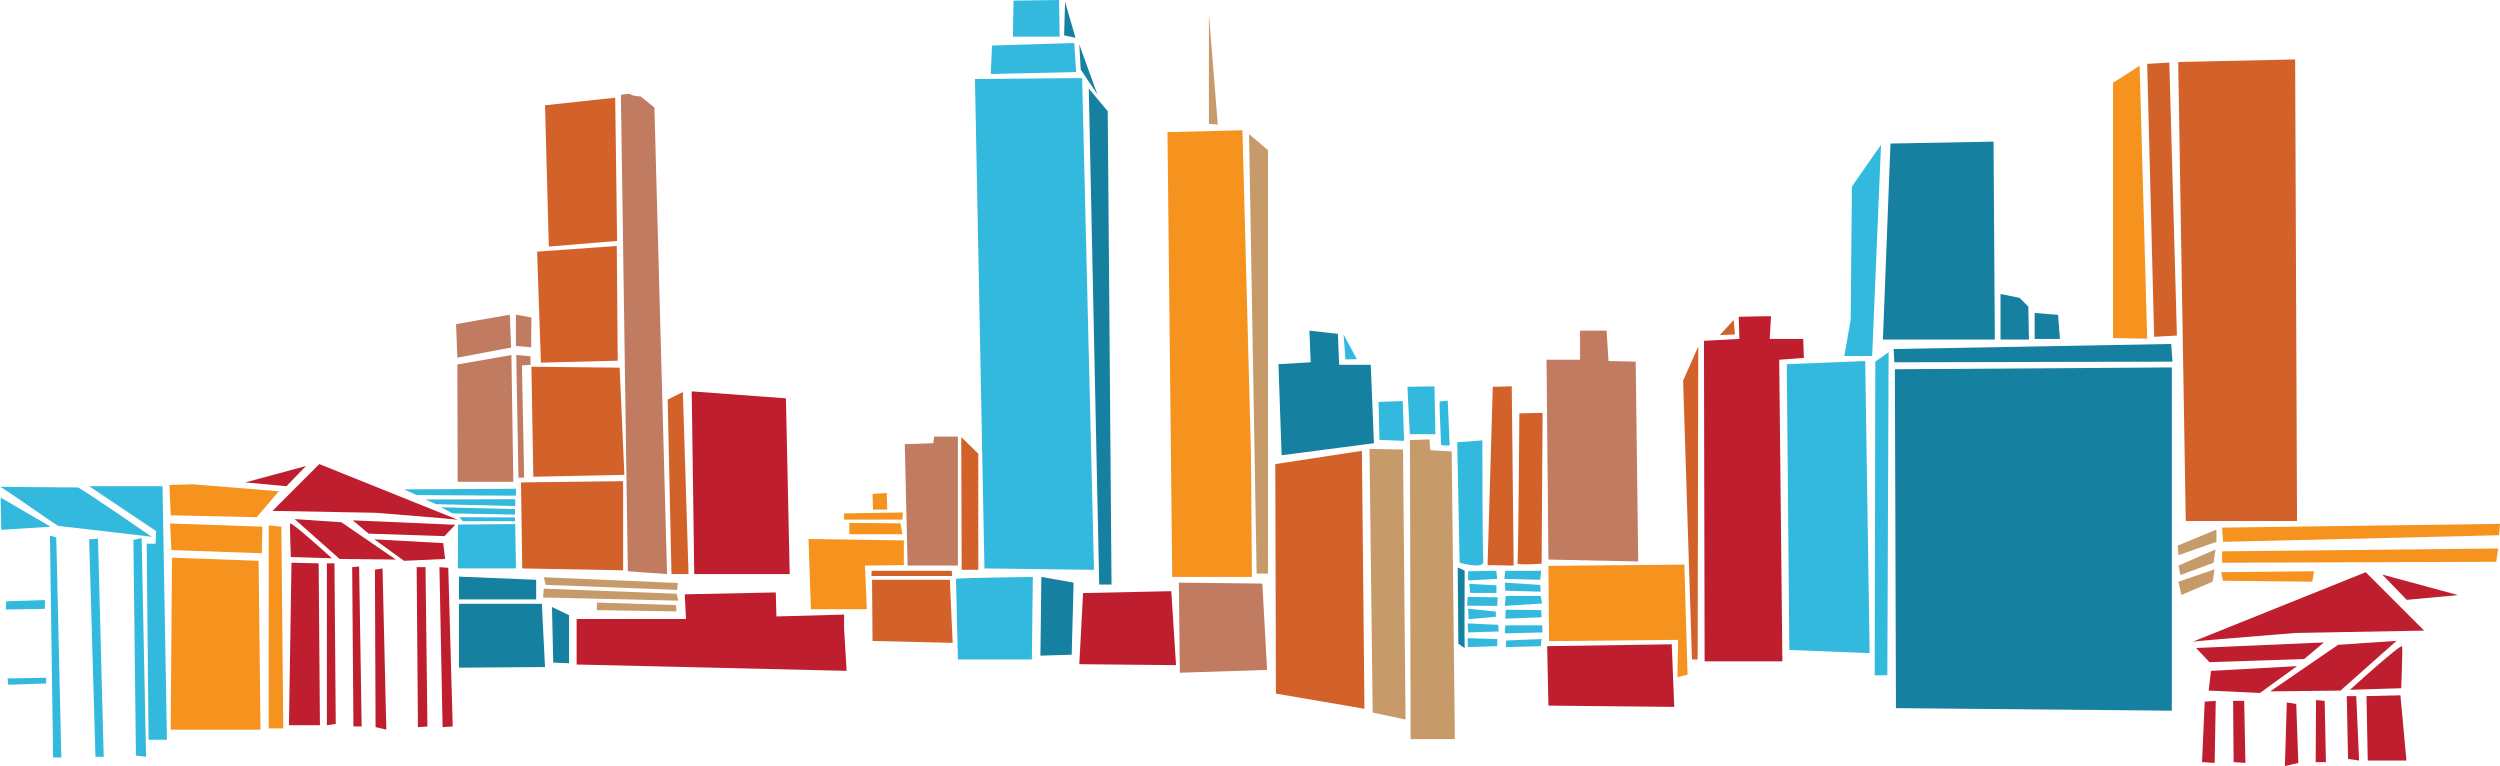
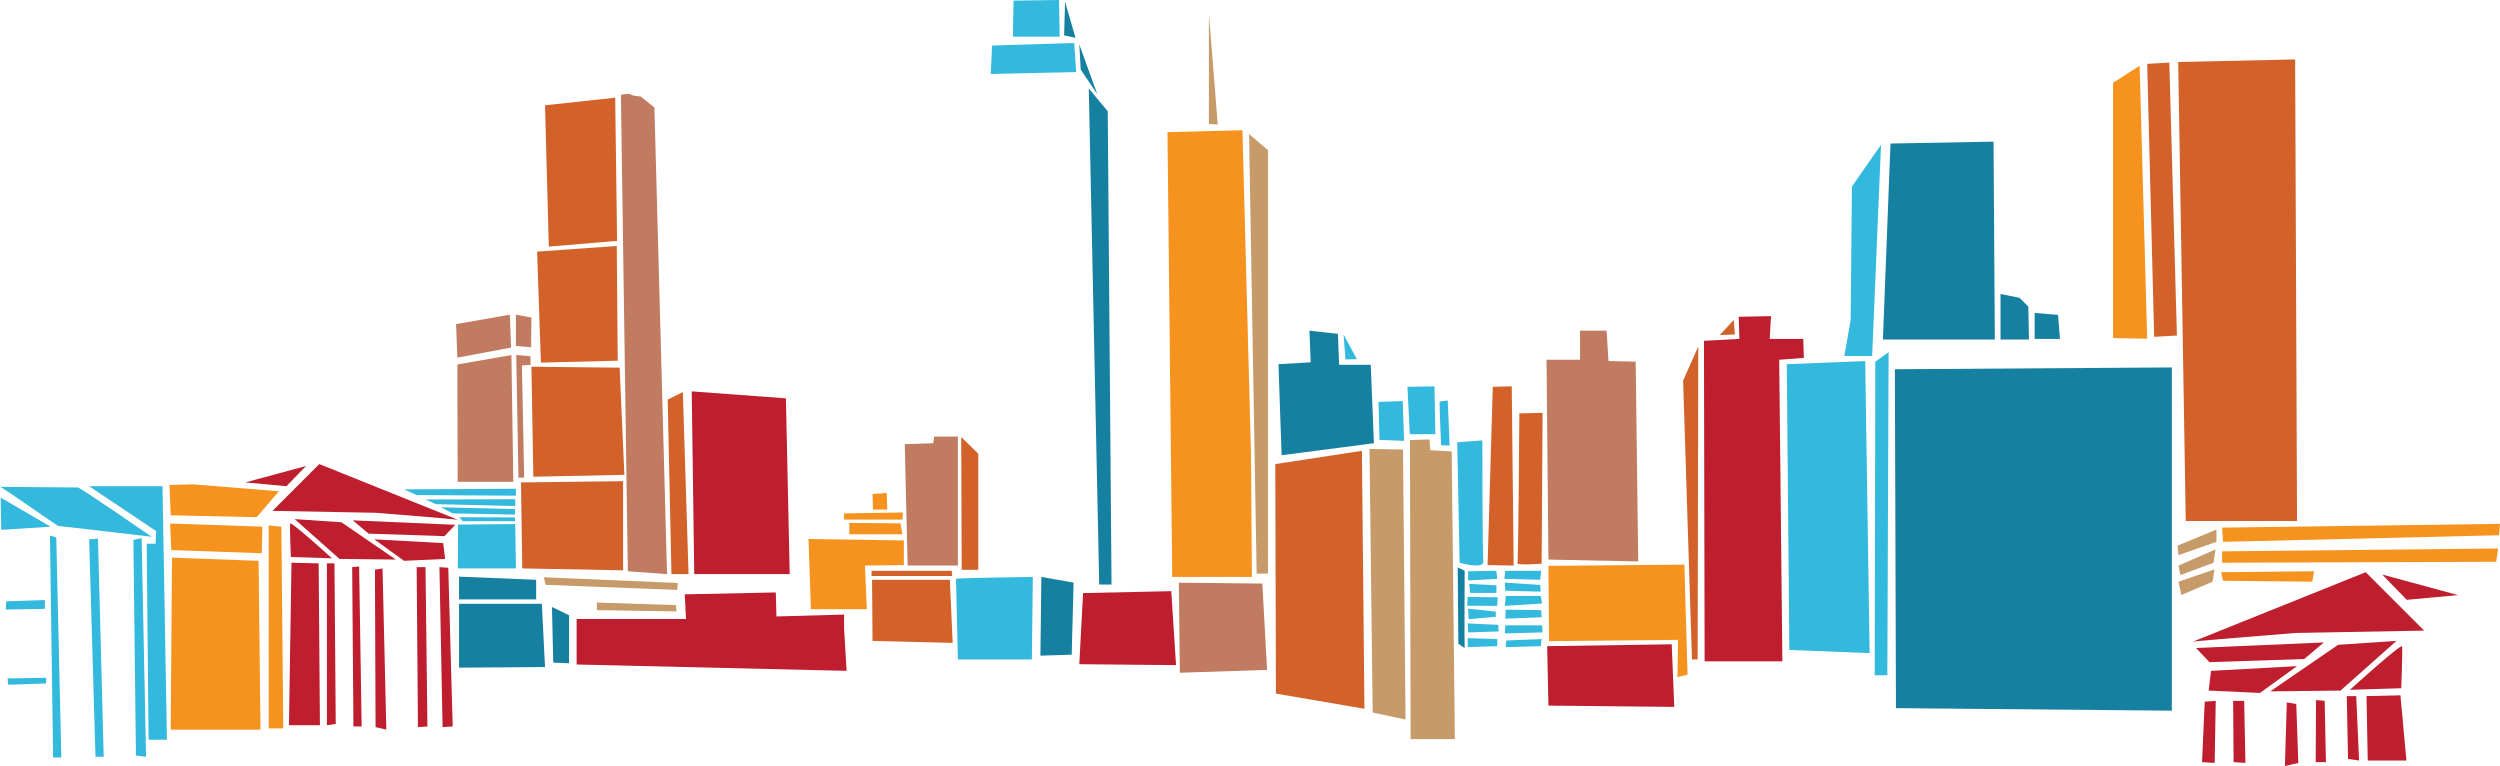
<svg xmlns="http://www.w3.org/2000/svg" class="city-img" fill="none" viewBox="161.45 361 1116.1 342">
  <g clip-path="url(#clip0_14019_2751)">
    <path d="M459.247 617.3L453.602 408.986L447.422 404.06C440.845 403.731 445.202 402.176 438.639 403.34L441.742 616.033L459.24 617.3H459.247Z" fill="#C07B60" />
    <path d="M1133.88 388.665L1186.09 387.534L1186.94 593.595H1137.26L1133.88 388.665Z" fill="#D3612A" />
    <path d="M1116.66 390.357L1104.8 397.976V511.93L1120.04 512.211L1116.66 390.357Z" fill="#F6921E" />
    <path d="M1131.05 678.274V525.035L1007.4 525.844L1007.88 677.143L1131.05 678.274Z" fill="#1680A0" />
    <path d="M404.768 407.999L436.098 404.614L436.947 468.549L406.46 471.084L404.768 407.999Z" fill="#D3612A" />
    <path d="M401.239 473.344L436.803 470.803L437.228 522.035L402.932 522.885L401.239 473.344Z" fill="#D3612A" />
    <path d="M398.697 524.714L438.077 525.139L440.194 572.987L399.547 573.829L398.697 524.714Z" fill="#D3612A" />
    <path d="M394.045 576.371L439.625 575.81V615.608L394.607 614.765L394.045 576.371Z" fill="#D3612A" />
-     <path d="M596.714 396.283L644.556 395.858L649.851 615.395L600.948 614.765L596.714 396.283Z" fill="#32B9DD" />
    <path d="M647.522 400.518L652.181 621.959H657.682L655.99 410.678L647.522 400.518Z" fill="#1680A0" />
    <path d="M682.662 419.995L716.116 419.146L719.925 563.108L720.35 618.574H684.779L682.662 419.995Z" fill="#F6921E" />
    <path d="M727.544 428.037V617.087H722.467L719.076 420.844L727.544 428.037Z" fill="#C79A6A" />
    <path d="M772.849 561.415L787.812 561.696L788.943 682.227L774.261 679.117L772.849 561.415Z" fill="#C79A6A" />
    <path d="M790.916 557.463L799.665 557.182L799.946 561.977L809.544 562.539L810.955 690.977H791.197L790.916 557.463Z" fill="#C79A6A" />
    <path d="M769.465 562.258L730.791 568.184L731.072 670.649L770.589 677.425L769.465 562.258Z" fill="#D3612A" />
    <path d="M733.613 564.237L774.822 558.873L773.411 523.871H759.298L758.736 510.038L746.034 508.627L746.596 522.74L732.202 523.59L733.613 564.237Z" fill="#1680A0" />
    <path d="M761.278 510.32L762.121 521.474L767.204 521.33L761.278 510.32Z" fill="#32B9DD" />
    <path d="M701.153 416.323V367.207L705.106 416.61L701.153 416.323Z" fill="#C79A6A" />
    <path d="M603.771 394.03L641.877 393.18L641.028 380.197L604.333 381.321L603.771 394.03Z" fill="#32B9DD" />
    <path d="M613.651 377.374H634.54L634.252 361L613.932 361.281L613.651 377.374Z" fill="#32B9DD" />
    <path d="M643.288 380.827L643.925 392.049L651.331 403.059L643.288 380.827Z" fill="#1680A0" />
    <path d="M636.512 376.806L641.596 377.868L636.937 361.774L636.512 376.806Z" fill="#1680A0" />
    <path d="M466.304 536.012L459.528 539.396L461.22 617.3H468.846L466.304 536.012Z" fill="#D3612A" />
    <path d="M470.257 535.724L471.388 617.3H514.008L512.316 538.834L470.257 535.724Z" fill="#BE1E2D" />
    <path d="M389.058 501.481L365.065 505.715L365.627 520.678L389.62 516.163L389.058 501.481Z" fill="#C07B60" />
    <path d="M391.784 501.482V515.459L398.56 516.02L398.697 502.757L391.784 501.482Z" fill="#C07B60" />
    <path d="M365.628 523.727L389.764 519.493L390.614 576.09H365.771L365.628 523.727Z" fill="#C07B60" />
    <path d="M391.922 519.493L398.279 520.062V523.871L394.463 524.152L395.457 574.254H392.915L391.922 519.493Z" fill="#C07B60" />
    <path d="M1129.92 388.945L1133.31 510.799L1123.15 511.361L1120.04 389.507L1129.92 388.945Z" fill="#D3612A" />
    <path d="M1004.6 518.227L998.669 522.461L998.388 662.47H1004.03L1004.6 518.227Z" fill="#32B9DD" />
-     <path d="M1006.86 516.815L1007.14 522.741L1131.33 522.46L1130.77 514.554L1006.86 516.815Z" fill="#1680A0" />
    <path d="M1005.44 425.078L1051.45 424.229L1052.02 512.58H1002.05L1005.44 425.078Z" fill="#1680A0" />
    <path d="M1001.21 425.641L988.221 444.269L987.659 503.832L984.837 519.919H997.258L1001.21 425.641Z" fill="#32B9DD" />
    <path d="M996.127 652.583L994.153 522.179L959.151 523.59L960.275 651.171L996.127 652.583Z" fill="#32B9DD" />
    <path d="M966.77 520.768L966.489 512.3H951.526L952.095 502.133L937.694 502.421L937.981 512.3L922.169 513.143L922.457 656.255H957.171L955.76 521.61L966.77 520.768Z" fill="#BE1E2D" />
    <path d="M912.859 530.928L916.805 655.406H919.347L919.628 515.685L912.859 530.928Z" fill="#D3612A" />
    <path d="M892.812 611.654L891.688 522.459L879.548 522.178L878.698 508.627H866.846V521.61H851.883L852.733 610.811L892.812 611.654Z" fill="#C07B60" />
    <path d="M935.44 503.832L929.226 510.601L936.002 510.32L935.44 503.832Z" fill="#D3612A" />
    <path d="M839.75 545.535L850.123 545.322L849.698 612.641C849.698 612.641 838.476 613.491 838.901 612.429C839.325 611.367 839.75 545.528 839.75 545.528V545.535Z" fill="#D3612A" />
    <path d="M836.359 533.47L837.209 613.491L825.562 613.278L827.891 533.682L836.359 533.47Z" fill="#D3612A" />
    <path d="M776.872 540.451L777.296 557.387L788.306 557.812L787.669 540.033L776.872 540.451Z" fill="#32B9DD" />
    <path d="M790.847 554.852H802.275L801.85 533.47L789.785 533.682L790.847 554.852Z" fill="#32B9DD" />
    <path d="M804.18 540.245C803.967 541.095 804.817 559.723 804.817 559.723L808.626 559.935L807.776 539.82L804.18 540.245Z" fill="#32B9DD" />
    <path d="M812.017 558.449L813.079 612.223C813.079 612.223 824.089 615.402 823.664 611.586C823.239 607.777 823.239 557.6 823.239 557.6L812.017 558.449Z" fill="#32B9DD" />
    <path d="M816.882 616.032L829.453 615.819L829.878 619.416L816.882 620.122V616.032Z" fill="#32B9DD" />
    <path d="M817.375 621.678L829.522 622.315V625.699H817.8L817.375 621.678Z" fill="#32B9DD" />
    <path d="M816.669 627.467L830.09 627.679L829.878 631.488L816.464 631.413L816.669 627.467Z" fill="#32B9DD" />
    <path d="M816.882 632.756L817.094 637.415L829.241 636.353V634.03L816.882 632.756Z" fill="#32B9DD" />
    <path d="M816.67 639.318L816.882 643.34L830.516 642.915L830.303 639.956L816.67 639.318Z" fill="#32B9DD" />
    <path d="M816.67 645.883L816.745 649.904L829.879 649.48V646.308L816.67 645.883Z" fill="#32B9DD" />
    <path d="M833.475 615.82H849.486L849.061 619.842L833.05 619.417L833.475 615.82Z" fill="#32B9DD" />
    <path d="M833.262 621.115L833.475 624.712L849.273 625.137L849.061 622.17L833.262 621.115Z" fill="#32B9DD" />
    <path d="M833.687 627.042L833.262 631.488L849.911 630.426L849.273 627.042H833.687Z" fill="#32B9DD" />
    <path d="M833.688 633.181L833.475 637.202L849.699 636.565L849.486 633.393L833.688 633.181Z" fill="#32B9DD" />
    <path d="M833.475 640.169L833.262 643.766L850.123 643.341L849.911 640.169H833.475Z" fill="#32B9DD" />
    <path d="M833.9 646.938L833.687 649.904L849.274 649.48L849.698 646.308L833.9 646.938Z" fill="#32B9DD" />
    <path d="M815.333 615.751L812.23 614.34L812.51 648.356C812.51 648.356 815.477 650.616 815.333 650.192C815.189 649.767 815.333 615.751 815.333 615.751Z" fill="#1680A0" />
    <path d="M1054.56 492.254V512.581H1067.26L1066.97 497.899L1063.03 493.953L1054.56 492.254Z" fill="#1680A0" />
    <path d="M1069.8 500.721V512.299H1081.09L1080.24 501.57L1069.8 500.721Z" fill="#1680A0" />
    <path d="M852.733 613.634L853.014 647.225L910.598 646.656L910.317 663.311L914.832 662.181L913.42 613.065L852.733 613.634Z" fill="#F6921E" />
    <path d="M852.164 649.479L907.775 648.637L908.905 676.582L852.733 676.014L852.164 649.479Z" fill="#BE1E2D" />
    <path d="M588.247 619.417C589.514 618.992 622.543 618.567 622.543 618.567L622.118 655.406H589.089L588.24 619.417H588.247Z" fill="#32B9DD" />
    <path d="M626.353 618.574L640.747 621.116L639.897 653.289L625.928 653.713L626.353 618.574Z" fill="#1680A0" />
    <path d="M644.98 625.767L684.36 624.925L686.477 657.947L643.288 657.522L644.98 625.767Z" fill="#BE1E2D" />
    <path d="M687.745 621.115L688.17 661.338L727.125 660.064L725.008 621.533L687.745 621.115Z" fill="#C07B60" />
    <path d="M565.377 559.298L578.079 558.873L578.504 555.906H589.089V613.49H566.652L565.377 559.298Z" fill="#C07B60" />
    <path d="M590.576 556.119L598.194 563.532V615.395H590.788L590.576 556.119Z" fill="#D3612A" />
    <path d="M586.342 615.82H550.558V618.15H586.547L586.342 615.82Z" fill="#D3612A" />
    <path d="M585.493 619.842H550.771L550.984 647.15L586.76 648L585.493 619.842Z" fill="#D3612A" />
    <path d="M564.535 589.779L538.282 590.204V592.958H564.323L564.535 589.779Z" fill="#F6921E" />
    <path d="M540.611 594.438V599.521H564.323L563.473 594.65L540.611 594.438Z" fill="#F6921E" />
    <path d="M522.407 601.639L564.959 602.269V613.279L547.599 613.491L548.441 632.969H523.462L522.407 601.639Z" fill="#F6921E" />
    <path d="M550.984 581.523L551.196 588.512H557.547L557.334 581.099L550.984 581.523Z" fill="#F6921E" />
    <path d="M1133.59 604.598L1150.96 597.404V602.906L1134.02 608.832L1133.59 604.598Z" fill="#C79A6A" />
    <path d="M1134.02 613.491L1150.53 606.297L1149.68 612.223L1134.86 617.724L1134.02 613.491Z" fill="#C79A6A" />
    <path d="M1134.02 620.691L1150.11 615.183L1149.26 620.691L1135.29 626.617L1134.02 620.691Z" fill="#C79A6A" />
    <path d="M1153.49 596.555L1277.55 594.862L1277.12 599.946L1153.91 602.905L1153.49 596.555Z" fill="#F6921E" />
    <path d="M1153.49 607.14L1276.71 605.872L1275.86 611.798L1153.49 612.223V607.14Z" fill="#F6921E" />
    <path d="M1153.07 616.457L1194.56 616.032L1193.72 620.691L1153.91 620.266L1153.07 616.457Z" fill="#F6921E" />
    <path d="M404.206 618.711L464.043 621.253L463.762 624.356L405.048 622.102L404.206 618.711Z" fill="#C79A6A" />
-     <path d="M404.206 623.795L403.925 627.748L464.331 629.159L463.481 626.056L404.206 623.795Z" fill="#C79A6A" />
    <path d="M427.917 630.002L463.2 631.132L463.481 633.955L427.917 633.393V630.002Z" fill="#C79A6A" />
    <path d="M538.282 641.58V635.366L508.082 636.215L507.794 625.486L467.153 626.336L467.715 637.346H418.881V657.666L539.412 660.489L538.282 641.58Z" fill="#BE1E2D" />
    <path d="M363.558 685.331L361.578 614.477L357.632 614.196L359.043 685.612L363.558 685.331Z" fill="#BE1E2D" />
    <path d="M352.267 685.331L351.418 614.196H347.464L348.033 685.612L352.267 685.331Z" fill="#BE1E2D" />
    <path d="M333.92 686.742L332.228 614.765L328.837 615.326L329.118 685.612L333.92 686.742Z" fill="#BE1E2D" />
    <path d="M322.91 685.331L321.78 613.915L318.676 614.196L319.238 685.331H322.91Z" fill="#BE1E2D" />
    <path d="M311.339 684.201L310.77 612.504H307.385V684.762L311.339 684.201Z" fill="#BE1E2D" />
    <path d="M291.58 612.223L303.714 612.504L304.282 684.762H290.45L291.58 612.223Z" fill="#BE1E2D" />
    <path d="M291.293 609.681L309.64 610.243C309.64 610.243 291.293 593.588 291.012 594.718C290.731 595.849 291.293 609.681 291.293 609.681Z" fill="#BE1E2D" />
    <path d="M292.992 592.745L313.031 610.531L338.154 610.811L313.874 594.156L292.992 592.745Z" fill="#BE1E2D" />
    <path d="M360.167 610.531L359.324 603.474L328.556 601.775L341.82 611.374L360.167 610.531Z" fill="#BE1E2D" />
    <path d="M365.812 593.026C364.4 592.745 329.117 589.922 329.117 589.922L283.105 589.073L303.994 568.184L365.812 593.026Z" fill="#BE1E2D" />
    <path d="M298.069 569.033L270.973 576.371L289.32 578.063L298.069 569.033Z" fill="#BE1E2D" />
    <path d="M318.957 593.307L364.688 595.287L359.886 600.363L326.014 599.24L318.957 593.307Z" fill="#BE1E2D" />
    <path d="M1144.53 701.239L1145.72 674.239L1150.65 673.883L1150.17 701.589L1144.53 701.239Z" fill="#BE1E2D" />
    <path d="M1158.62 701.239L1158.41 673.883H1163.34L1163.9 701.589L1158.62 701.239Z" fill="#BE1E2D" />
    <path d="M1181.52 703L1182.37 674.589L1186.59 675.295L1187.51 701.589L1181.52 703Z" fill="#BE1E2D" />
    <path d="M1195.26 701.24L1195.41 673.534L1199.28 673.884L1199.84 701.24H1195.26Z" fill="#BE1E2D" />
    <path d="M1209.71 699.829L1209.14 671.773H1213.37L1214.64 700.534L1209.71 699.829Z" fill="#BE1E2D" />
    <path d="M1233.1 671.417L1217.95 671.773L1218.51 700.534H1235.78L1233.1 671.417Z" fill="#BE1E2D" />
    <path d="M1233.46 668.251L1210.55 668.957C1210.55 668.957 1233.46 648.17 1233.81 649.575C1234.15 650.986 1233.46 668.251 1233.46 668.251Z" fill="#BE1E2D" />
    <path d="M1231.34 647.108L1206.33 669.306L1174.97 669.655L1205.27 648.869L1231.34 647.108Z" fill="#BE1E2D" />
    <path d="M1147.48 669.306L1148.54 660.496L1186.94 658.386L1170.38 670.361L1147.48 669.306Z" fill="#BE1E2D" />
    <path d="M1140.44 647.458C1142.2 647.109 1186.24 643.581 1186.24 643.581L1243.68 642.525L1217.6 616.45L1140.44 647.458Z" fill="#BE1E2D" />
    <path d="M1225 617.513L1258.83 626.673L1235.92 628.79L1225 617.513Z" fill="#BE1E2D" />
    <path d="M1198.93 647.814L1141.85 650.281L1147.84 656.625L1190.12 655.214L1198.93 647.814Z" fill="#BE1E2D" />
    <path d="M247.542 577.221L285.935 580.324L276.056 591.896L237.662 591.053L237.1 577.502L247.542 577.221Z" fill="#F6921E" />
    <path d="M237.381 594.719L278.591 596.13L278.31 607.989L237.943 606.578L237.381 594.719Z" fill="#F6921E" />
    <path d="M281.413 595.568V686.174H287.908L287.059 596.13L281.413 595.568Z" fill="#F6921E" />
    <path d="M276.899 611.373L277.748 686.742H237.663L238.231 609.962L276.899 611.373Z" fill="#F6921E" />
    <path d="M233.997 578.063L235.97 691.257H227.783L226.94 603.755H230.887L231.174 598.11L201.249 578.063H233.997Z" fill="#32B9DD" />
    <path d="M224.679 601.213L226.653 698.875L222.138 698.314L221.007 602.062L224.679 601.213Z" fill="#32B9DD" />
    <path d="M201.249 601.775L204.071 698.876H207.743L205.202 601.494L201.249 601.775Z" fill="#32B9DD" />
    <path d="M186.574 600.933L188.828 699.164H185.162L183.751 600.083L186.574 600.933Z" fill="#32B9DD" />
    <path d="M161.451 578.352C163.711 579.201 186.854 595.849 187.704 595.849C188.554 595.849 229.201 600.645 229.201 600.645C229.201 600.645 197.302 578.626 196.172 578.626C195.042 578.626 161.451 578.345 161.451 578.345V578.352Z" fill="#32B9DD" />
    <path d="M161.732 583.146L184.032 596.129L162.013 597.541L161.732 583.146Z" fill="#32B9DD" />
    <path d="M164.273 629.44L181.49 628.878V632.824L163.992 633.112L164.273 629.44Z" fill="#32B9DD" />
    <path d="M164.835 663.88L182.058 663.592V666.134L165.122 666.702L164.835 663.88Z" fill="#32B9DD" />
    <path d="M341.819 579.474L391.785 579.193V582.297L347.465 582.016L341.819 579.474Z" fill="#32B9DD" />
    <path d="M351.418 583.996L391.47 583.853V586.922L356.111 586.079L351.418 583.996Z" fill="#32B9DD" />
    <path d="M358.338 587.449L391.36 588.299V590.731L363.524 590.203L358.338 587.449Z" fill="#32B9DD" />
    <path d="M366.483 591.896L368.073 593.697H391.36V592.005L366.483 591.896Z" fill="#32B9DD" />
    <path d="M391.469 594.965L391.785 614.765H365.853L365.956 595.177L391.469 594.965Z" fill="#32B9DD" />
    <path d="M408.44 656.817L407.871 631.981L415.496 635.647V657.104L408.44 656.817Z" fill="#1680A0" />
    <path d="M403.356 630.57H366.381V659.078L404.767 658.797L403.356 630.57Z" fill="#1680A0" />
    <path d="M400.814 619.841V628.59H366.381V618.43L400.814 619.841Z" fill="#1680A0" />
  </g>
  <defs>
    <clipPath id="clip0_14019_2751">
      <rect width="1116.1" height="342" fill="white" transform="translate(161.451 361)" />
    </clipPath>
  </defs>
</svg>